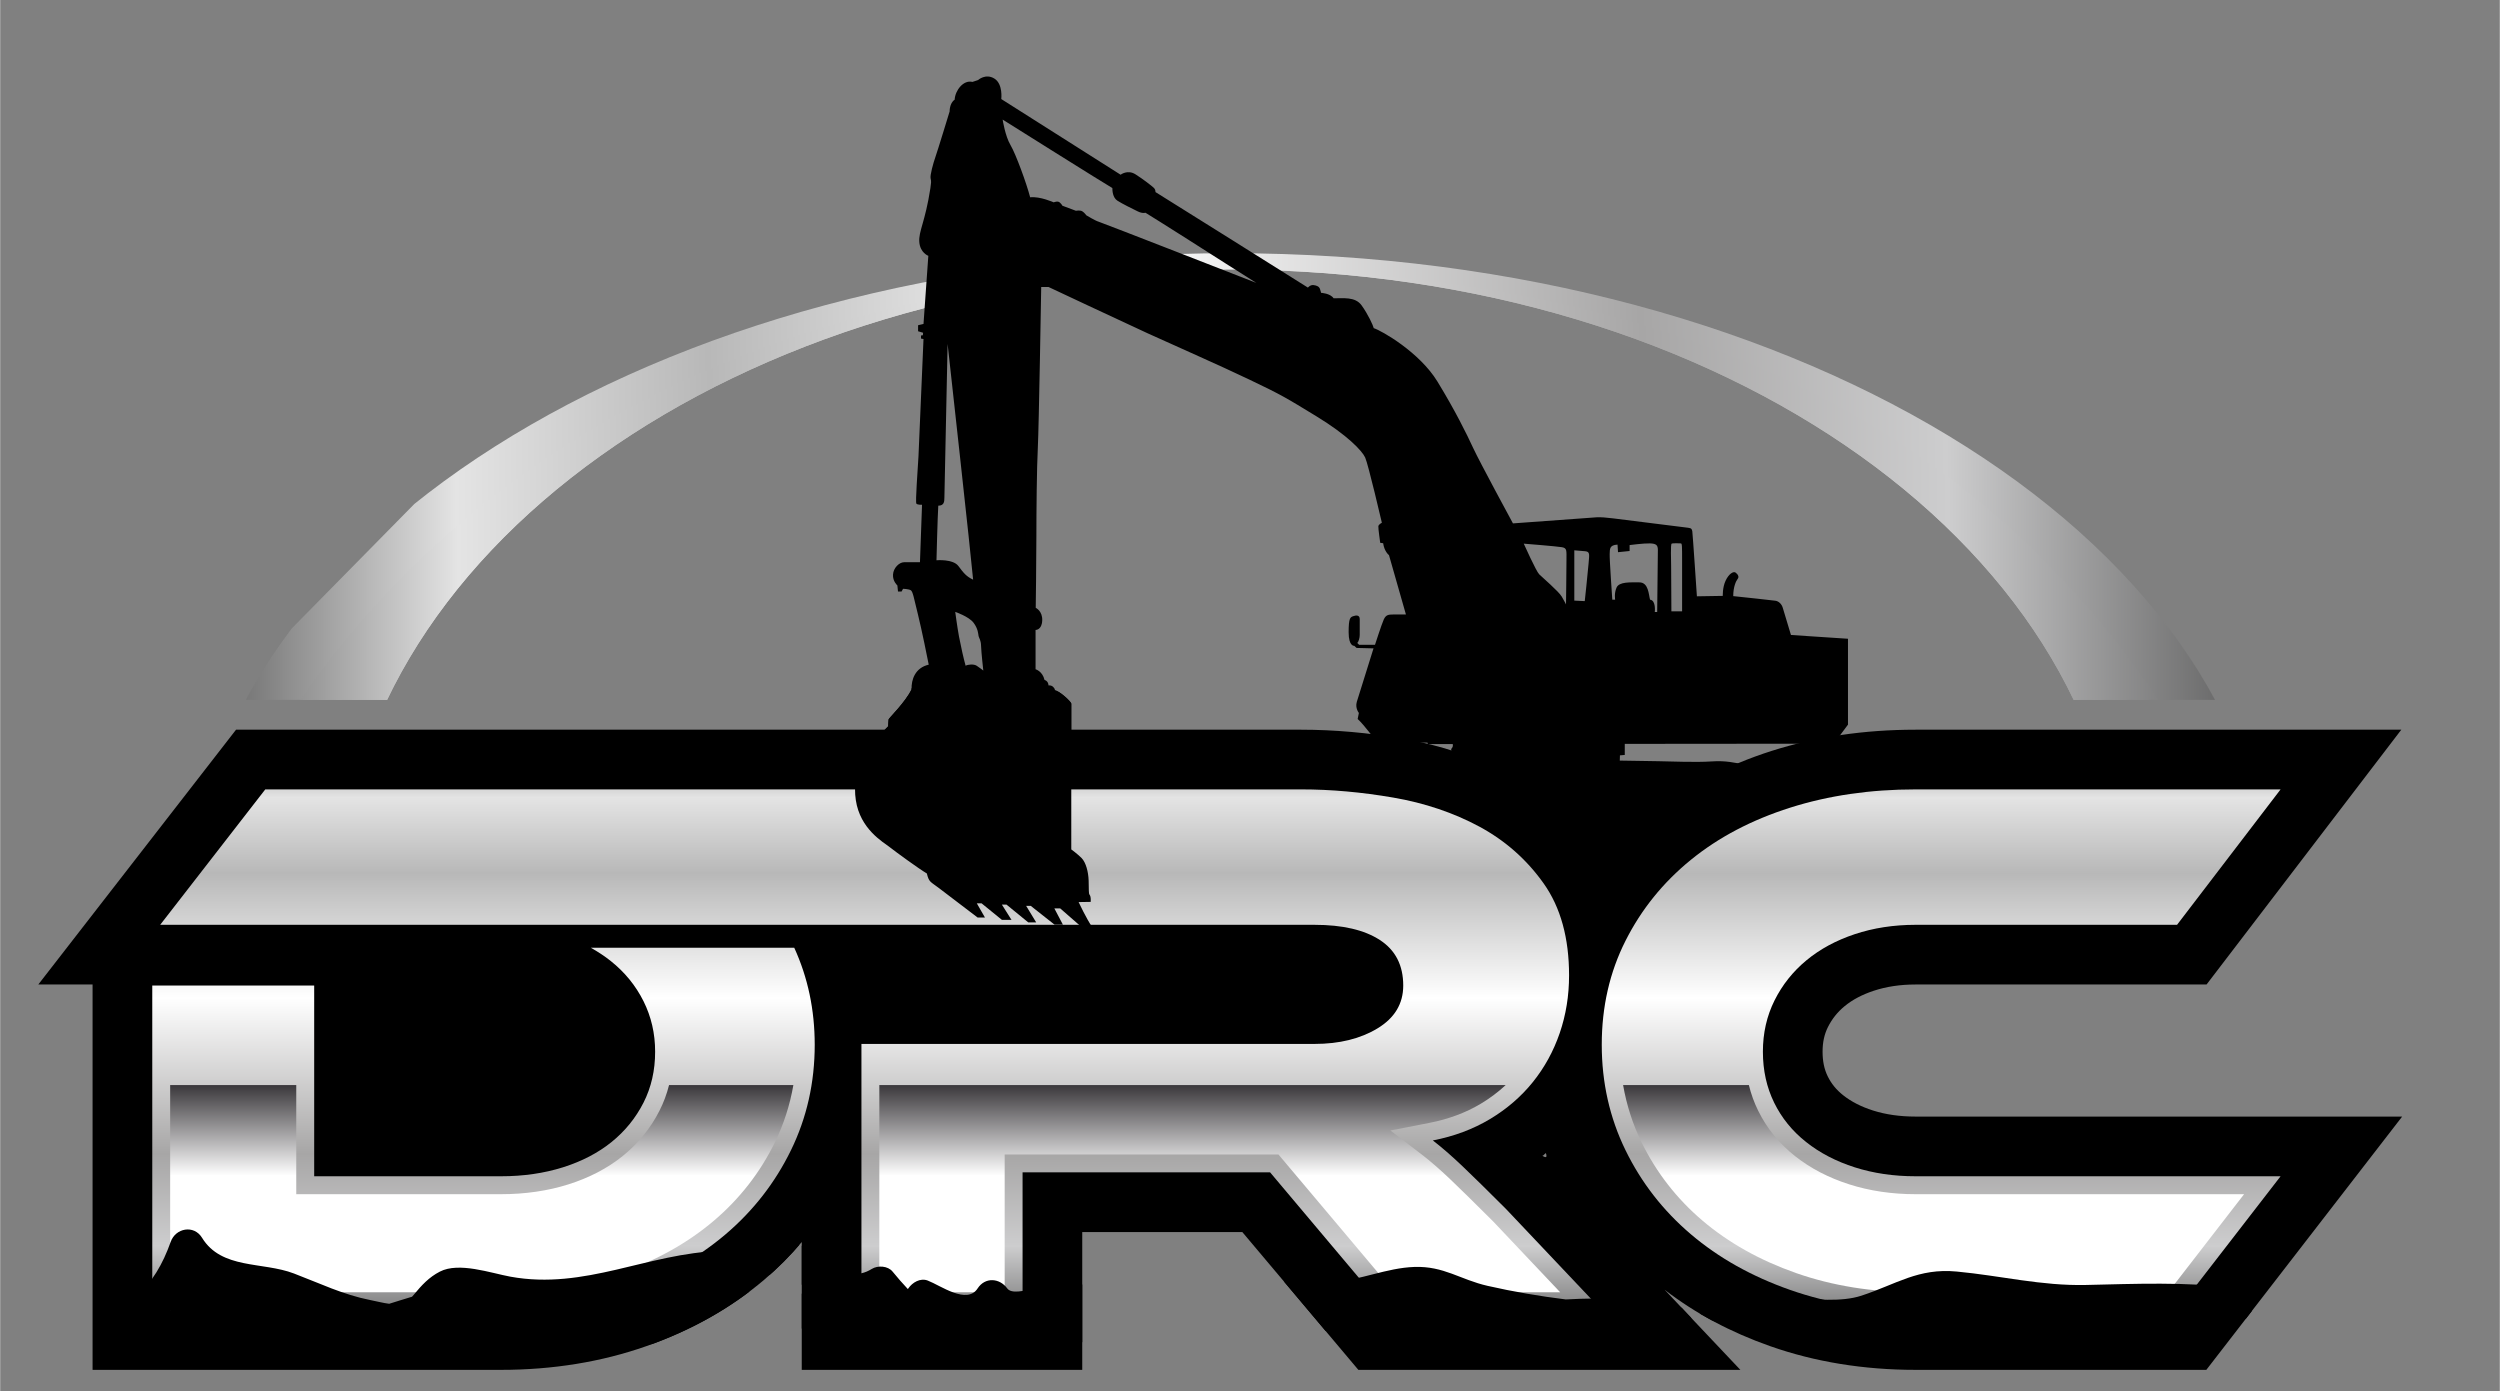
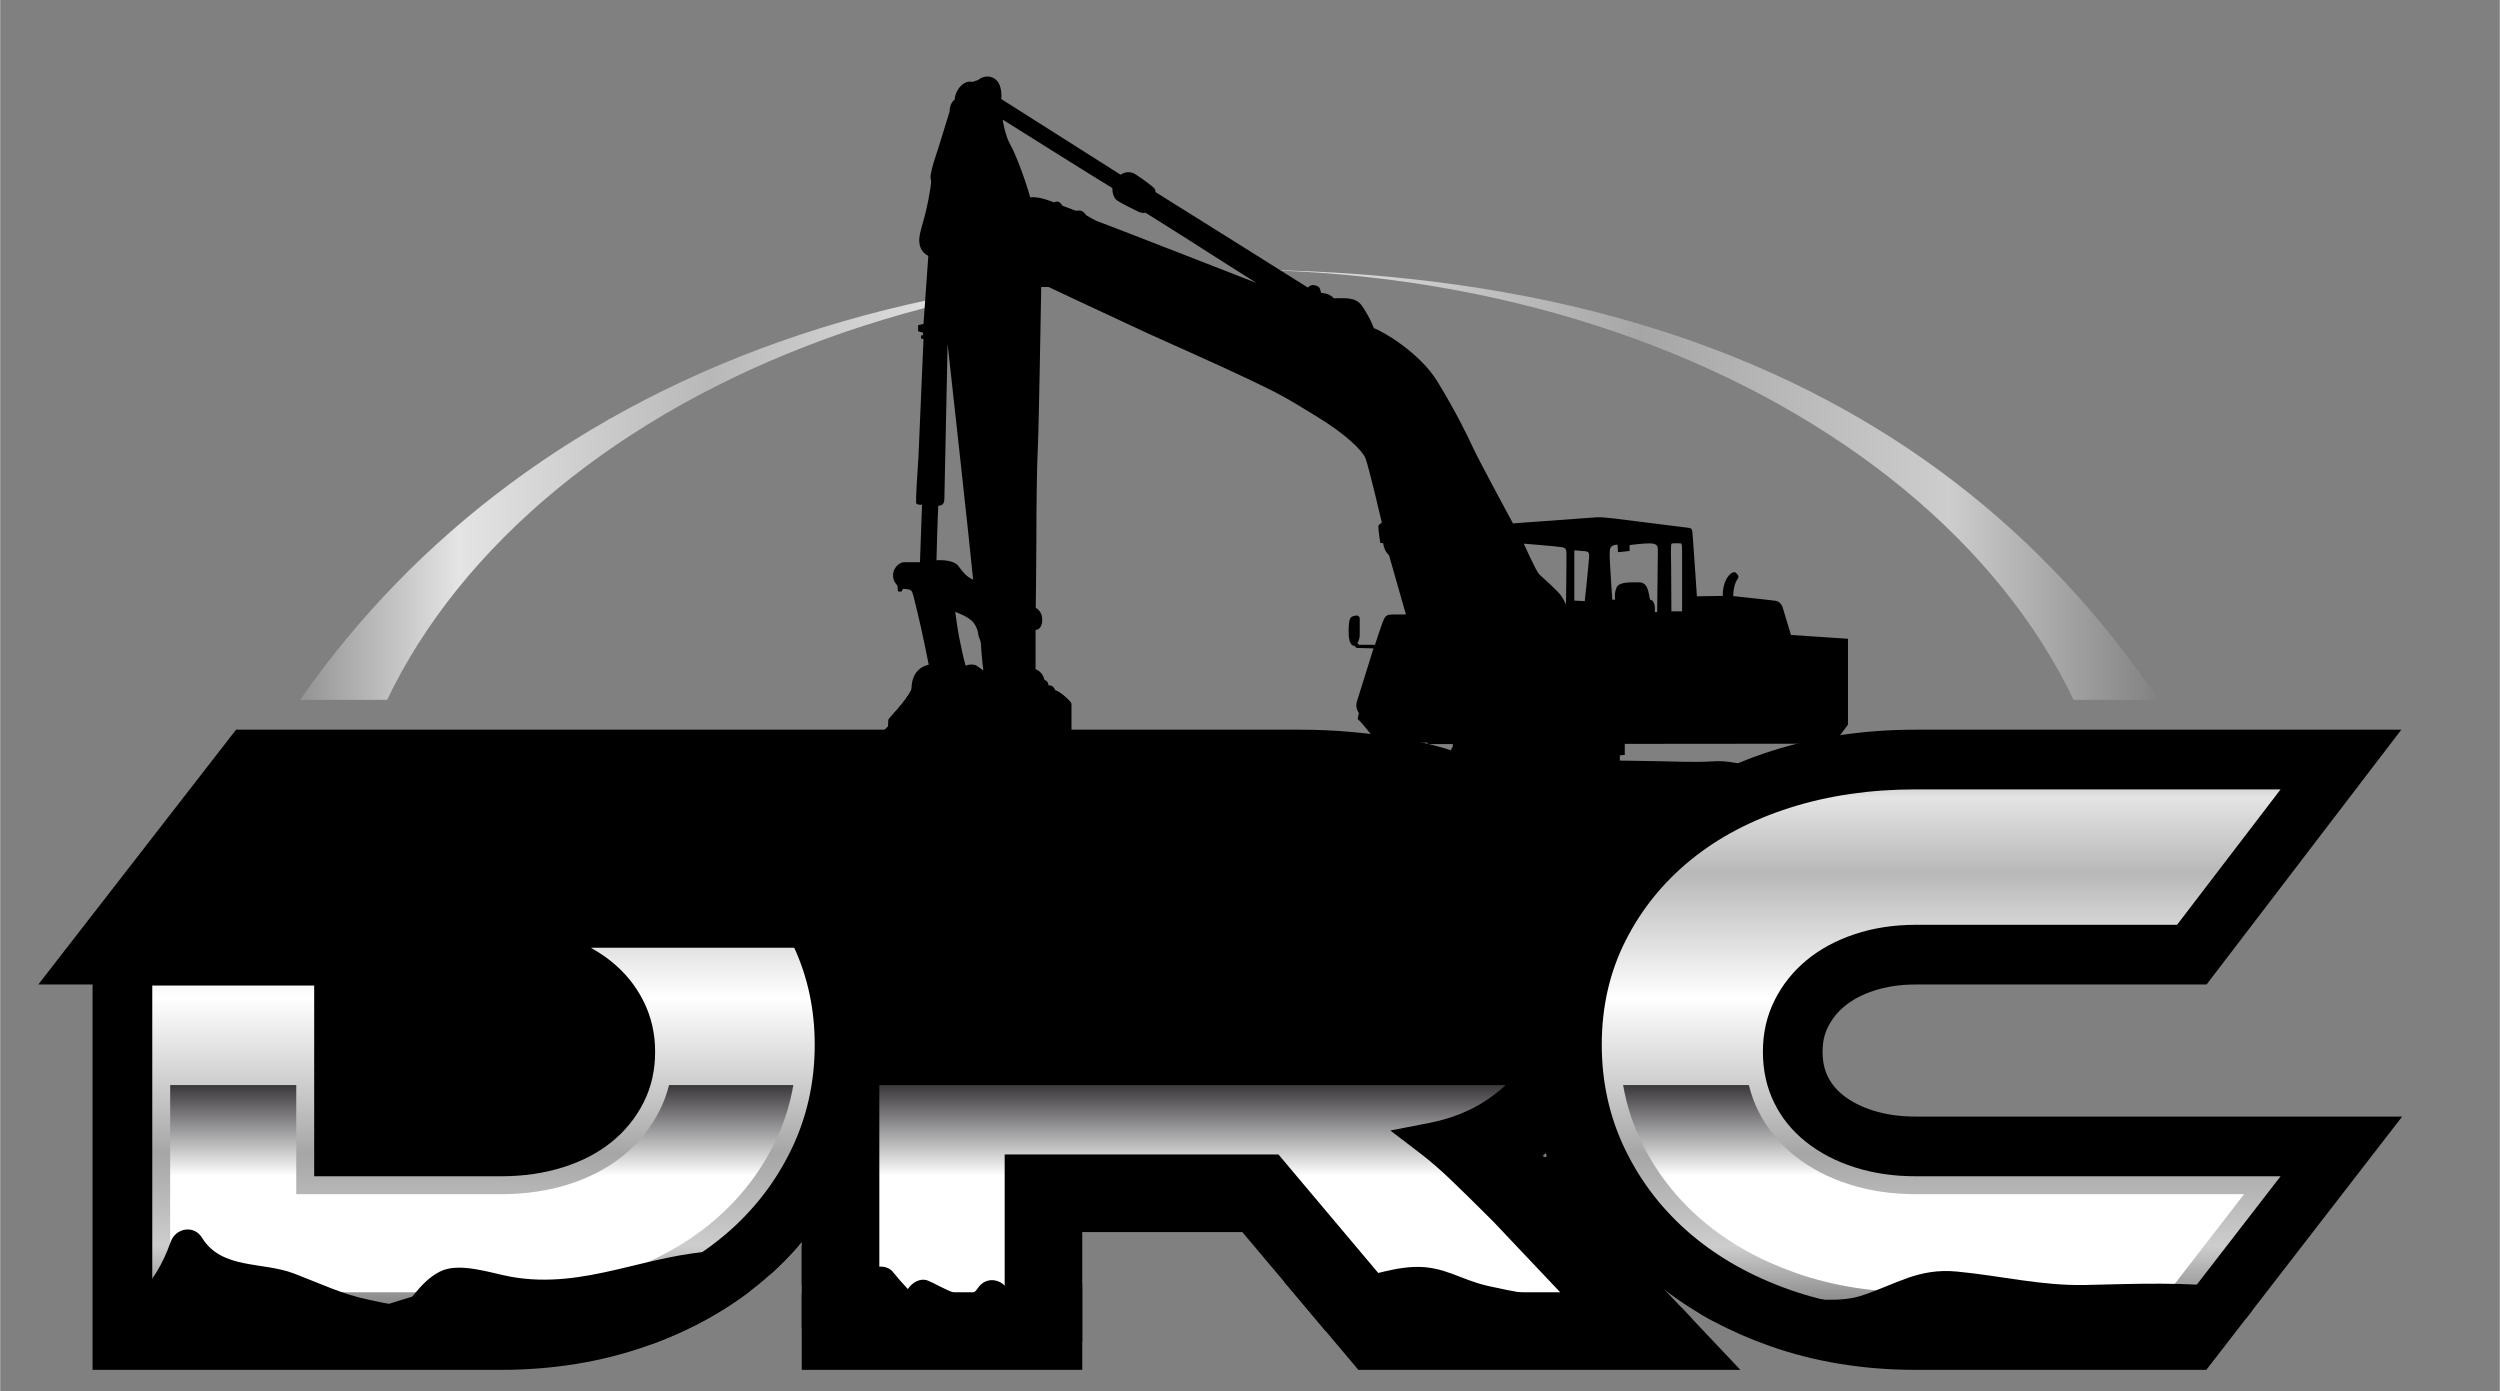
<svg xmlns="http://www.w3.org/2000/svg" viewBox="0 0.284 761.371 423.716" width="762" height="424">
  <rect x="0" y="0.284" width="761.371" height="423.716" fill="#808080" stroke="none" />
  <defs>
    <clipPath clipPathUnits="userSpaceOnUse" id="cp1">
      <path d="m196.46 82.4l71.32-68.46 28.38-7.19 128.67 46.86 155.09 42.61 169.84 117.24h-166.37c-16.48 0-32.1 2.3-46.44 6.85-14.92 4.74-28.1 11.71-39.18 20.72q-4.64 3.77-8.82 8.06c-6.99-8.6-15.51-15.64-25.39-20.97-10.47-5.66-22.13-9.62-34.66-11.78-11.13-1.91-22.1-2.88-32.6-2.88h-328.92zm377.04 228.3c2.89-0.96 6.21-1.45 9.88-1.45h7.81l-24.28 5.13q0.31-0.31 0.65-0.59c1.49-1.23 3.49-2.27 5.94-3.09z" />
    </clipPath>
    <clipPath clipPathUnits="userSpaceOnUse" id="cp2">
      <path d="m374.71 77.41c175.02 0 316.89 90.06 316.89 201.15 0 111.1-141.87 201.16-316.89 201.16-175.01 0-316.89-90.06-316.89-201.16 0-111.09 141.88-201.15 316.89-201.15zm0 392.32c149.86 0 271.35-86.7 271.35-193.66 0-106.96-121.49-193.67-271.35-193.67-149.86 0-271.35 86.71-271.35 193.67 0 106.96 121.49 193.66 271.35 193.66z" />
    </clipPath>
    <linearGradient id="g1" x2="1" gradientUnits="userSpaceOnUse" gradientTransform="matrix(633.787,0,0,-402.306,57.818,479.717)">
      <stop offset="0" stop-color="#535353" />
      <stop offset=".134" stop-color="#e4e4e4" />
      <stop offset=".253" stop-color="#b8b8b8" />
      <stop offset=".449" stop-color="#ffffff" />
      <stop offset=".694" stop-color="#a7a6a6" />
      <stop offset=".839" stop-color="#cdcdce" />
      <stop offset="1" stop-color="#535353" />
    </linearGradient>
    <clipPath clipPathUnits="userSpaceOnUse" id="cp3">
      <path d="m374.71 82.4c175.02 0 270.24 80.3 316.89 196.16 41.5 103.05-141.87 201.16-316.89 201.16-175.01 0-354.53-96.63-316.89-201.16 38.11-105.83 141.88-196.16 316.89-196.16zm0 387.33c149.86 0 271.35-86.7 271.35-193.66 0-106.96-121.49-193.67-271.35-193.67-149.86 0-271.35 86.71-271.35 193.67 0 106.96 121.49 193.66 271.35 193.66z" />
    </clipPath>
    <linearGradient id="g2" x2="1" gradientUnits="userSpaceOnUse" gradientTransform="matrix(644.614,0,0,-359.253,52.919,479.717)">
      <stop offset="0" stop-color="#535353" />
      <stop offset=".134" stop-color="#e4e4e4" />
      <stop offset=".253" stop-color="#b8b8b8" />
      <stop offset=".449" stop-color="#ffffff" />
      <stop offset=".694" stop-color="#a7a6a6" />
      <stop offset=".839" stop-color="#cdcdce" />
      <stop offset="1" stop-color="#535353" />
    </linearGradient>
    <clipPath clipPathUnits="userSpaceOnUse" id="cp4">
      <path d="m80.74 240.73l-32.01 41.25h351.6q12.81 0 19.92 4.63 7.11 4.62 7.11 13.87 0 8.3-7.83 13.04-7.82 4.74-19.2 4.74h-138v81.1h49.08v-41.98h75.4l35.34 41.98h65.68l-29.17-30.83q-8.3-8.3-13.27-13.04-4.99-4.74-9.02-7.83 9.72-1.89 17.43-6.52 7.7-4.62 13.04-11.26 5.34-6.63 8.19-14.94 2.84-8.29 2.84-17.55 0-17.06-7.71-27.97-7.71-10.9-19.56-17.32-11.86-6.39-26.32-8.88-14.46-2.49-27.98-2.49z" />
    </clipPath>
    <linearGradient id="g3" x2="1" gradientUnits="userSpaceOnUse" gradientTransform="matrix(0,192.918,534.01,0,48.728,217.742)">
      <stop offset="0" stop-color="#535353" />
      <stop offset=".134" stop-color="#e4e4e4" />
      <stop offset=".253" stop-color="#b8b8b8" />
      <stop offset=".449" stop-color="#ffffff" />
      <stop offset=".694" stop-color="#a7a6a6" />
      <stop offset=".839" stop-color="#cdcdce" />
      <stop offset="1" stop-color="#535353" />
    </linearGradient>
    <clipPath clipPathUnits="userSpaceOnUse" id="cp5">
      <path d="m583.39 240.73q-20.63 0-38.18 5.57-17.55 5.57-30.23 15.88-12.69 10.32-19.92 24.67-7.23 14.34-7.23 31.65 0 17.31 7.23 32.13 7.23 14.82 19.92 25.61 12.68 10.79 30.23 16.95 17.55 6.17 38.18 6.17h79.67l31.54-40.79h-111.21q-9.96 0-18.5-2.72-8.54-2.73-14.82-7.71-6.29-4.98-9.72-11.97-3.44-7-3.44-15.54 0-8.53 3.56-15.65 3.55-7.1 9.72-12.2 6.16-5.1 14.7-7.95 8.54-2.84 18.5-2.85h79.67l31.54-41.25z" />
    </clipPath>
    <linearGradient id="g4" x2="1" gradientUnits="userSpaceOnUse" gradientTransform="matrix(0,192.918,251.462,0,487.827,217.742)">
      <stop offset="0" stop-color="#535353" />
      <stop offset=".134" stop-color="#e4e4e4" />
      <stop offset=".253" stop-color="#b8b8b8" />
      <stop offset=".449" stop-color="#ffffff" />
      <stop offset=".694" stop-color="#a7a6a6" />
      <stop offset=".839" stop-color="#cdcdce" />
      <stop offset="1" stop-color="#535353" />
    </linearGradient>
    <clipPath clipPathUnits="userSpaceOnUse" id="cp6">
      <path d="m179.9 288.96c2.16 1.22 4.2 2.55 6.08 4.05q6.4 5.1 9.96 12.21 3.56 7.12 3.55 15.41 0.01 8.54-3.55 15.54-3.56 6.99-9.72 11.97-6.17 4.98-14.83 7.71-8.65 2.72-18.84 2.72h-56.91v-58.09h-49.32v98.88h106.23q20.63 0 38.17-6.17 17.55-6.16 30.24-16.95 12.68-10.79 19.91-25.61 7.23-14.82 7.23-32.13-0.01-15.96-6.24-29.54z" />
    </clipPath>
    <linearGradient id="g5" x2="1" gradientUnits="userSpaceOnUse" gradientTransform="matrix(0,192.909,352.605,0,46.319,217.751)">
      <stop offset="0" stop-color="#535353" />
      <stop offset=".134" stop-color="#e4e4e4" />
      <stop offset=".253" stop-color="#b8b8b8" />
      <stop offset=".449" stop-color="#ffffff" />
      <stop offset=".694" stop-color="#a7a6a6" />
      <stop offset=".839" stop-color="#cdcdce" />
      <stop offset="1" stop-color="#535353" />
    </linearGradient>
    <clipPath clipPathUnits="userSpaceOnUse" id="cp7">
      <path d="m267.78 330.79v63.11h38.18v-41.97h83.39l35.34 41.97h50.47l-20.35-21.51c-5.61-5.6-9.92-9.84-13.18-12.95-3.17-3.01-6.05-5.51-8.57-7.45l-9.62-7.36 11.89-2.32c5.82-1.13 11.09-3.1 15.67-5.84q4.17-2.51 7.57-5.68z" />
    </clipPath>
    <linearGradient id="g6" x2="1" gradientUnits="userSpaceOnUse" gradientTransform="matrix(0,33.195,109.069,0,267.78,325.195)">
      <stop offset="0" stop-color="#1a171b" />
      <stop offset=".034" stop-color="#1a171b" />
      <stop offset="1" stop-color="#ffffff" />
    </linearGradient>
    <clipPath clipPathUnits="userSpaceOnUse" id="cp8">
      <path d="m494.33 330.79q1.6 9.19 5.63 17.45c4.47 9.15 10.71 17.18 18.55 23.84 7.9 6.73 17.49 12.1 28.51 15.97 11.05 3.88 23.29 5.85 36.37 5.85h76.99l23.1-29.87h-100.09c-7.18 0-13.96-1.01-20.16-2.99-6.29-2-11.86-4.91-16.55-8.63-4.81-3.81-8.59-8.47-11.22-13.83q-1.83-3.71-2.82-7.79z" />
    </clipPath>
    <linearGradient id="g7" x2="1" gradientUnits="userSpaceOnUse" gradientTransform="matrix(0,33.195,99.484,0,494.328,325.195)">
      <stop offset="0" stop-color="#1a171b" />
      <stop offset=".034" stop-color="#1a171b" />
      <stop offset="1" stop-color="#ffffff" />
    </linearGradient>
    <clipPath clipPathUnits="userSpaceOnUse" id="cp9">
      <path d="m203.73 330.79q-1.03 4.12-2.93 7.85c-2.71 5.32-6.46 9.95-11.16 13.74-4.63 3.74-10.22 6.66-16.6 8.67-6.27 1.98-13.17 2.98-20.49 2.98h-62.37v-33.24h-38.41v63.11h100.78c13.07 0 25.3-1.97 36.36-5.85 11.02-3.87 20.61-9.24 28.51-15.97 7.84-6.66 14.08-14.69 18.55-23.84 2.69-5.5 4.57-11.34 5.63-17.45z" />
    </clipPath>
    <linearGradient id="g8" x2="1" gradientUnits="userSpaceOnUse" gradientTransform="matrix(0,33.194,99.839,0,51.772,325.213)">
      <stop offset="0" stop-color="#1a171b" />
      <stop offset=".034" stop-color="#1a171b" />
      <stop offset="1" stop-color="#ffffff" />
    </linearGradient>
    <clipPath clipPathUnits="userSpaceOnUse" id="cp10">
      <path d="m731.37 222.55l-59.32 77.61h-88.66c-4.65 0-8.94 0.65-12.75 1.92-3.53 1.17-6.51 2.75-8.87 4.7-2.15 1.78-3.8 3.86-5.04 6.33-1.11 2.21-1.64 4.67-1.64 7.52 0 2.91 0.51 5.36 1.57 7.51 1.1 2.24 2.63 4.11 4.7 5.75 2.45 1.95 5.5 3.5 9.06 4.64 3.87 1.24 8.24 1.86 12.97 1.86h148.24l-59.65 77.15h-88.59c-15.76 0-30.63-2.42-44.21-7.2-12.09-4.25-22.91-10.02-32.21-17.21l23.08 24.41h-116.36l-35.34-41.97h-48.76v41.97h-85.44v-38.93q-5.19 6.16-11.42 11.47c-10.11 8.61-22.22 15.43-35.98 20.26-13.58 4.78-28.45 7.2-44.2 7.2h-124.41v-117.38h-16.53l60.23-77.61h324.46c9.99 0 20.44 0.92 31.06 2.75 11.56 1.99 22.28 5.63 31.88 10.81 10.34 5.59 19.02 13.26 25.77 22.81 1.13 1.6 2.14 3.28 3.1 5.01 4.45-5.81 9.58-11.12 15.4-15.85 10.19-8.28 22.36-14.72 36.19-19.11 13.45-4.26 28.14-6.42 43.69-6.42zm-261.49 129.75q-0.01 0-0.01 0c-0.01-0.01-0.04-0.02-0.15 0.04 0.82 0.47 1.65 0.86 1.07-0.85-0.77 0.71-0.88 0.81-0.91 0.81zm1.8 3.54l0.01 0.01q0 0-0.01-0.01z" />
    </clipPath>
    <clipPath clipPathUnits="userSpaceOnUse" id="cp11">
      <path d="m340.47 282.77h-105.66v-72.95h105.66z" />
    </clipPath>
  </defs>
  <style>		.s0 { fill: url(#g1) } 		.s1 { fill: url(#g2) } 		.s2 { fill: #000000 } 		.s3 { fill: url(#g3) } 		.s4 { fill: url(#g4) } 		.s5 { fill: url(#g5) } 		.s6 { fill: url(#g6) } 		.s7 { fill: url(#g7) } 		.s8 { fill: url(#g8) } 		.s9 { fill: #ffffff } 	</style>
  <g id="Layer 1">
    <g id="&lt;Group&gt;">
      <g id="&lt;Clip Group&gt;" clip-path="url(#cp1)">
        <g id="&lt;Clip Group&gt;" clip-path="url(#cp2)">
-           <path id="&lt;Path&gt;" class="s0" d="m57.82 77.41h633.78v402.31h-633.78z" />
-         </g>
+           </g>
        <g id="&lt;Clip Group&gt;" clip-path="url(#cp3)">
          <path id="&lt;Path&gt;" class="s1" d="m20.18 82.4h712.92v397.32h-712.92z" />
        </g>
      </g>
      <path id="&lt;Compound Path&gt;" class="s2" d="m545.46 193.7c0 0-2.17-7.13-2.49-8.27-0.32-1.16-1.27-2.05-2.29-2.17-1.01-0.13-10.19-1.15-12.8-1.4 0-2.81 0.83-4.59 1.34-5.23 0.51-0.63 0.13-1.33-0.57-1.9-0.7-0.58-2.16 0.38-3.12 2.48-0.96 2.1-0.83 4.58-0.83 4.58l-7.89 0.13c0 0-1.28-19.1-1.4-19.8-0.13-0.7-0.26-0.95-1.28-1.08-1.02-0.13-21.01-2.61-22.92-2.87-1.91-0.25-3.82-0.38-4.9-0.32-1.08 0.07-25.53 1.86-25.53 1.86 0 0-10.12-18.66-12.1-22.93-1.97-4.27-5.41-11.27-10.88-20.24-5.48-8.98-17.01-15.53-19.42-16.3-0.19-0.83-1.72-4.2-3.7-6.94-1.97-2.74-5.66-2.1-8.53-2.16-1.02-1.53-3.82-1.66-3.82-1.66 0 0-0.06-0.38-0.32-1.15-0.25-0.76-0.95-1.08-1.97-1.21-1.01-0.12-1.71 0.77-1.71 0.77 0 0-45.41-28.52-46.42-29.09-0.06-0.52-0.06-0.9-0.64-1.41-0.57-0.51-3.05-2.48-5.47-4.01-2.42-1.53-4.52 0.13-4.52 0.13l-36.35-23.05c0 0 0.57-4.58-2.1-6.24-2.68-1.65-4.97 0.45-4.97 0.45l-1.72 0.57c-2.74-0.7-5.28 2.61-5.41 5.41-1.6 1.08-1.53 3.57-1.53 3.57 0 0-3.69 12.1-4.33 13.88-0.63 1.78-1.72 5.66-1.46 6.56 0.25 0.89 0.12 1.46-0.07 2.93-1.59 10.37-3.63 13.11-3.38 16.42 0.26 3.31 2.75 4.2 2.75 4.2l-1.47 20.75-1.65 0.39v1.84l1.52 0.45-0.06 0.76-0.57 0.07v0.95l0.76 0.13c0 0-1.34 31.89-1.53 35.71-0.19 3.83-1.02 14.08-0.63 14.45 0.38 0.39 1.71 0.33 1.71 0.33l-0.63 17.5h-4.84c-1.46 0-3.25 1.72-3.37 3.76-0.13 2.04 1.33 3.31 1.33 3.31l0.19 1.85h1.09l0.45-0.83c0 0 1.71 0.06 2.35 0.44 0.64 0.39 0.95 2.36 2.16 7.26 1.21 4.91 2.93 13.44 3.31 15.41-4.14 0.95-5.34 4.58-5.22 7.51-1.84 3.89-6.94 8.79-7 9.17-0.06 0.38-0.13 2.1-0.13 2.1 0 0-3.31 3.37-4.84 4.9-1.52 1.53-6.36 8.73-5.02 17.58 1.33 8.84 8.27 12.73 10.31 14.32 2.03 1.59 8.85 6.56 11.33 8.03 0.64 2.67 1.08 2.47 3.69 4.45 2.61 1.97 11.78 8.97 11.78 8.97h2.23l-2.48-4.32h1.46l6.17 5.02h2.93l-2.93-4.64h1.41l6.62 5.41h2.42l-3.06-5.03h1.4l7.26 5.73h2.54l-2.61-4.96h1.78l6.63 5.79h3.18c-1.78-2.55-4.2-7.71-4.2-7.71 0 0 2.42-0.06 3.69-0.06 0.07-1.4-0.12-1.91-0.38-2.23-0.25-0.32-0.19-1.52-0.25-4.2-0.07-2.67-0.83-5.6-2.17-6.94-1.34-1.33-3.12-2.61-3.12-2.61v-44.44c-0.19-0.7-3.69-3.94-5.03-4.01-0.13-1.02-0.89-1.59-1.91-1.52 0-0.52-0.25-1.34-1.21-1.66-0.63-2.67-2.73-3.25-2.73-3.25v-11.97c0 0 1.91 0.07 2.03-2.87 0.13-2.92-1.98-3.87-1.98-3.87 0 0 0.2-14.46 0.2-21.72 0-7.25 0.12-21.13 0.44-27.05 0.32-5.92 1.03-48.96 1.03-48.96h2.22c0 0 22.73 10.69 30.24 14.13 7.52 3.44 21.2 9.42 31.07 14.14 9.87 4.71 11.02 5.47 20.31 11.13 9.3 5.67 13.88 10.45 14.84 12.55 0.95 2.1 5.08 19.86 5.08 19.86 0 0-1.01 0.51-1.07 1.08-0.07 0.58 0.57 5.04 0.57 5.04l0.89 0.12c0.38 2.61 1.78 3.63 1.78 3.63l5.16 18.08h-3.82c-1.58 0-2.29 0.13-2.93 1.53-0.64 1.4-2.67 7.7-2.67 7.7h-4.84l-0.57-0.57c0.44-0.32 0.76-1.59 0.76-2.42v-4.84c0-1.27-1.08-1.21-1.97-0.89-0.9 0.32-1.41 0.51-1.41 4.9 0 4.4 1.72 4.14 1.72 4.14l0.7 0.64 5.16 0.13c0 0-4.52 14.38-5.09 16.29-0.57 1.92 0.63 3.38 0.63 3.38l-0.37 1.84c2.23 2.04 5.92 7.2 5.92 7.2h15.33l0.13 0.45h7.59c0 0 0.18 0.75-0.26 1.2-0.45 0.45-0.13 1.09 0.26 1.47 0.37 0.38 1.84 0.13 1.84 0.13l-0.06 1.14c0 0-11.08 0.19-16.11 0.19-5.03 0-11.14 0.51-13.5 0.64-2.36 0.13-8.4 1.91-12.92 2.74-4.53 0.83-8.98 1.08-11.21 1.08-2.22 0-6.11 0.44-9.23 2.61-3.12 2.16-5.35 6.56-5.67 12.73-0.32 6.18 2.62 10.76 3.69 12.29 1.09 1.53 4.78 3.37 5.86 3.69 1.09 0.32 10.32 0.89 14.08 1.02 3.75 0.13 9.29-0.44 14.95-1.21 5.67-0.76 11.59-0.51 16.81-0.95 5.22-0.45 15.98-1.08 15.98-1.08l0.45 1.01 0.89 0.19 0.25 0.77 1.28 0.06 0.25 1.08 1.28 0.07 0.18 1.21 1.41 0.12 0.13 1.15 1.97 0.19c0 0 0.13 0.51 0.13 0.83 0 0.32 12.99 0.83 18.07 1.02 5.1 0.19 10.9-0.38 14.9-0.83 4.02-0.44 31.52-2.8 37.06-3.38 5.54-0.57 14.2-1.33 21.2-2.03 7-0.7 12.8-8.47 10.95-18.46-1.85-10-5.73-11.85-10.19-12.23-4.45-0.38-13.05-1.84-15.98-2.29-2.93-0.44-5.34-1.21-9.99-0.89-4.65 0.32-12.23 0-16.11-0.07-3.88-0.06-11.77-0.19-11.77-0.19l0.05-1.59 1.47-0.13v-3.37l63.67-0.06 4.32-5.8v-26.16zm-260.27-22.76c0 0 0.33-13.35 0.55-16.63 1.75 0 1.86-1.21 1.86-2.41 0-1.2 0.98-46.84 0.98-46.84 0 0 7.34 66.43 7.77 71.79-2.08-0.99-2.85-1.97-4.49-4.16-1.64-2.19-6.67-1.75-6.67-1.75zm12.23 32.12c-0.88-0.57-2.64-0.4-3.36 0-0.6-2.16-1.45-5.92-2.01-8.88-0.55-2.96-1.15-7.52-1.15-7.52 0 0 4.12 1.4 5.56 3.28 1.43 1.88 1.43 3.48 1.55 4.08 0.12 0.6 0.72 1.2 0.76 3 0.04 1.8 0.68 7.51 0.68 7.51 0 0-1.16-0.92-2.03-1.47zm37.15-135.25c-0.94-0.25-3.76-1.96-3.76-1.96 0 0-0.51-0.77-1.2-1.2-0.68-0.42-1.96-0.17-1.96-0.17l-4.1-1.53c0 0-0.26-0.52-0.86-1.03-0.6-0.51-1.79 0-1.79 0 0 0-4.19-1.88-7.18-1.54-1.11-4.27-4.36-13.16-5.98-15.9-1.63-2.73-2.4-7.77-2.4-7.77 0 0 31.97 20.08 33.42 20.85 0 0.77 0.08 2.91 1.54 3.85 1.45 0.94 4.61 2.48 6.15 3.24 1.54 0.77 2.39 0.43 2.39 0.43 0 0 8.12 5.04 12.23 7.69 4.1 2.66 21.53 13.68 21.53 13.68 0 0-47.09-18.38-48.03-18.64zm142.51 103.13c0 2.96-0.14 13.45-0.14 13.45 0 0-0.36-0.8-1.3-2.39-0.94-1.59-5.93-5.85-6.87-6.79-0.94-0.94-4.7-9.33-4.7-9.33 0 0 10.05 0.8 11.64 1.08 1.59 0.29 1.37 1.02 1.37 3.98zm6.73 1.01c-0.22 2.75-1.16 11.43-1.16 11.43l-3.18-0.15v-15.32c0 0 1.81 0.14 3.33 0.28 1.51 0.15 1.23 1.01 1.01 3.76zm20.9 14.75h-0.73c0 0 0.43-3.54-1.44-3.76-0.43-1.52-0.44-5.27-3.26-5.27-2.81 0-6.14-0.22-6.94 1.58-0.8 1.81-0.43 3.69-0.43 3.69h-0.87c0 0-0.87-12.36-0.8-13.88 0.08-1.52-0.14-2.75 2.39-2.89 0.15 1.88 0.15 2.31 0.15 2.31l3.53-0.36v-1.81c0 0 4.35-0.57 6.23-0.51 1.87 0.08 2.38 0.51 2.38 2.03 0 1.52-0.21 18.87-0.21 18.87zm7.59-0.21h-3.26c0 0-0.08-11.93-0.08-13.74 0-1.81-0.21-6.65 0.15-6.87 0.37-0.21 2.82-0.08 2.82-0.08 0.37 0 0.37 0.88 0.37 5.35z" />
      <path id="&lt;Compound Path&gt;" class="s2" d="m583.39 340.39c-4.74 0-9.09-0.62-12.97-1.86-3.57-1.14-6.61-2.69-9.06-4.64-2.07-1.64-3.6-3.51-4.7-5.75-1.06-2.15-1.57-4.6-1.57-7.51 0-2.85 0.53-5.31 1.64-7.52 1.24-2.47 2.89-4.54 5.04-6.32 2.36-1.96 5.34-3.54 8.87-4.71 3.81-1.27 8.1-1.92 12.75-1.92h88.66l59.32-77.61h-147.98c-15.55 0-30.24 2.16-43.69 6.42-13.83 4.39-26 10.83-36.19 19.11-5.82 4.73-10.95 10.04-15.4 15.85-0.96-1.72-1.97-3.41-3.1-5.01-6.76-9.55-15.43-17.22-25.77-22.81-9.6-5.18-20.32-8.82-31.88-10.81-10.62-1.83-21.07-2.75-31.06-2.75h-324.46l-60.23 77.61h16.53v117.38h124.41c15.75 0 30.62-2.42 44.2-7.2 13.76-4.83 25.86-11.65 35.98-20.26q6.23-5.31 11.42-11.47v38.93h85.44v-41.97h48.76l35.34 41.97h116.36l-23.08-24.41c9.31 7.19 20.12 12.97 32.21 17.21 13.58 4.78 28.45 7.2 44.21 7.2h88.59l59.65-77.15zm-111.69 15.46c0 0-2.02-2.02-2.89-2.88 1.99-1.48 0.19 0.18 1.99-1.48 1.21 3.53-3.64-1.89-1.99 1.48" />
      <g id="&lt;Clip Group&gt;" clip-path="url(#cp4)">
-         <path id="&lt;Path&gt;" class="s3" d="m487.83 240.73v158.63h-439.1v-158.63z" />
-       </g>
+         </g>
      <g id="&lt;Clip Group&gt;" clip-path="url(#cp5)">
        <path id="&lt;Path&gt;" class="s4" d="m694.6 240.73v158.63h-206.77v-158.63z" />
      </g>
      <g id="&lt;Clip Group&gt;" clip-path="url(#cp6)">
        <path id="&lt;Path&gt;" class="s5" d="m248.1 288.96v110.4h-201.78v-110.4z" />
      </g>
      <g id="&lt;Clip Group&gt;" clip-path="url(#cp7)">
        <path id="&lt;Path&gt;" class="s6" d="m475.16 330.79v63.11h-207.38v-63.11z" />
      </g>
      <g id="&lt;Clip Group&gt;" clip-path="url(#cp8)">
        <path id="&lt;Path&gt;" class="s7" d="m683.48 330.79v63.11h-189.15v-63.11z" />
      </g>
      <g id="&lt;Clip Group&gt;" clip-path="url(#cp9)">
        <path id="&lt;Path&gt;" class="s8" d="m241.6 330.79v63.11h-189.83v-63.11z" />
      </g>
      <g id="&lt;Clip Group&gt;" clip-path="url(#cp10)">
        <path id="&lt;Compound Path&gt;" class="s2" d="m511.54 398.45c-11.63-2.7-23.15-3-34.66-2.36-8.01-1-15.97-2.35-23.82-4.14-8.32-1.89-13.32-6.08-22.33-5.76-8.41 0.29-16.36 4-24.81 4.63-10.59 0.78-21.4-0.96-31.91-2.06-8.3-0.86-21.33-3.36-29.3-0.06-2.57 1.07-4.15 1.98-6.33 3.7-4.12 3.26-7.74-1.15-12.01-2.07-4.39-0.94-17.13 5.8-19.63 2.4-2.33-3.19-6.74-3.51-9.02 0-3.26 5.04-11.27-0.89-15.21-2.4-2.26-0.86-4.68 0.59-5.9 2.4q-0.07 0.1-0.14 0.2-2.41-2.57-4.65-5.32c-1.43-1.77-4.5-1.95-6.33-0.82-8.36 5.2-14.54-4.39-21.96-7.35-8.73-3.49-15.37 1.61-24.13 1.87-22.19 0.66-41.26 11.99-64 7.84-5.94-1.09-15.67-4.55-21.48-1.54-3.34 1.72-5.55 4.15-7.94 7.04q-0.27 0.33-0.54 0.61c-2.36 0.69-4.69 1.45-6.96 2.15-1.81-0.22-3.74-0.75-5.77-1.14-8.24-1.62-15.46-5.13-23.24-8.09-9.55-3.65-22.04-1.18-28-10.89-2.47-4.02-8.05-2.96-9.54 1.25-2.42 6.84-5.56 12.18-10.84 17.2-4.9 4.63 2.5 12.01 7.38 7.38 1.25-1.19 2.38-2.42 3.45-3.67-0.19 1.52 0.23 3.17 1.35 4.48 9.75 11.52 26.54 11.05 40.23 9.38 7.81-0.95 15.49-2.66 23.12-4.52 0.51-0.13 1.18-0.33 1.91-0.57 2.59 0.19 5.06 0.08 7.23-0.51 2.19-0.6 4-1.94 5.6-3.53 5.01-1.18 9.55-1.41 10.72 1.51 0.96 2.42 3.56 4.75 6.42 3.64 9.82-3.81 19.96-0.79 29.97 0.76 8.6 1.33 16.29 0.6 24.72-1.39 9.79-2.31 18.09-5.63 28.39-4.87 5.64 0.42 11.3 0.97 16.97 1.57 0.45 2.2 2.16 4.13 4.96 4.12 6.03-0.02 11.77-0.27 17.63-1.81q0.97-0.27 1.67-0.74c7.39-0.08 14.83 0.65 22.18 1.32 13.72 1.24 26.85 1.22 40.6 0.6 28.44-1.27 56.95-0.17 84.91-5.83q0.02 0.51 0.15 1 0.41 1.62 0.81 3.25c0.54 2.18 2.77 3.93 5.04 3.83 15.37-0.63 30.68-3.36 45.98-4.53 12.64 1.65 25.65 2.01 37.67 2.1 5.84 0.04 7.19-8.91 1.39-10.26zm-415.69 3.67q0.63 0.28 1.26 0.56-0.81 0.15-1.63 0.3 0.22-0.41 0.37-0.86zm110.51-5.17c-8.67 2.62-16.3 3.34-24.48 2.75q0.7-0.09 1.41-0.2c12.24-2.13 23.6-6.74 36.11-7.74 5.58-0.45 9.19-0.81 14.44-2.98 5.07-2.1 10.65 3.13 14.57 5.96-14.13-1.53-28.22-1.97-42.05 2.21z" />
        <path id="&lt;Path&gt;" class="s2" d="m680.7 392.58c-15.09-1.9-30.22-1.24-45.39-0.9-13.58 0.31-25.97-2.83-39.35-4.09-11.74-1.11-18.35 3.84-29.03 7.35-6.26 2.06-14.27 0.98-20.77 0.88-7.98-0.13-15.77-1.03-23.25-3.87-6.31-2.39-9.02 7.71-2.78 10.07 11.42 4.34 23.74 4.34 35.8 4.28 5.73-0.02 10.9-0.34 16.37-2.14 2.77-0.91 5.27-2.24 7.78-3.47 0.56 2.02 2.15 3.77 4.79 3.96 17.74 1.25 35.52 1.29 53.25 2.61 15.33 1.13 31.07 2.01 45.22-4.96 5.21-2.55 1.94-9.15-2.64-9.72z" />
      </g>
      <g id="&lt;Clip Group&gt;" clip-path="url(#cp11)">
        <path id="&lt;Compound Path&gt;" class="s2" d="m545.46 193.7c0 0-2.17-7.13-2.49-8.27-0.32-1.16-1.27-2.05-2.29-2.17-1.01-0.13-10.19-1.15-12.8-1.4 0-2.81 0.83-4.59 1.34-5.23 0.51-0.63 0.13-1.33-0.57-1.9-0.7-0.58-2.16 0.38-3.12 2.48-0.96 2.1-0.83 4.58-0.83 4.58l-7.89 0.13c0 0-1.28-19.1-1.4-19.8-0.13-0.7-0.26-0.95-1.28-1.08-1.02-0.13-21.01-2.61-22.92-2.87-1.91-0.25-3.82-0.38-4.9-0.32-1.08 0.07-25.53 1.86-25.53 1.86 0 0-10.12-18.66-12.1-22.93-1.97-4.27-5.41-11.27-10.88-20.24-5.48-8.98-17.01-15.53-19.42-16.3-0.19-0.83-1.72-4.2-3.7-6.94-1.97-2.74-5.66-2.1-8.53-2.16-1.02-1.53-3.82-1.66-3.82-1.66 0 0-0.06-0.38-0.32-1.15-0.25-0.76-0.95-1.08-1.97-1.21-1.01-0.12-1.71 0.77-1.71 0.77 0 0-45.41-28.52-46.42-29.09-0.06-0.52-0.06-0.9-0.64-1.41-0.57-0.51-3.05-2.48-5.47-4.01-2.42-1.53-4.52 0.13-4.52 0.13l-36.35-23.05c0 0 0.57-4.58-2.1-6.24-2.68-1.65-4.97 0.45-4.97 0.45l-1.72 0.57c-2.74-0.7-5.28 2.61-5.41 5.41-1.6 1.08-1.53 3.57-1.53 3.57 0 0-3.69 12.1-4.33 13.88-0.63 1.78-1.72 5.66-1.46 6.56 0.25 0.89 0.12 1.46-0.07 2.93-1.59 10.37-3.63 13.11-3.38 16.42 0.26 3.31 2.75 4.2 2.75 4.2l-1.47 20.75-1.65 0.39v1.84l1.52 0.45-0.06 0.76-0.57 0.07v0.95l0.76 0.13c0 0-1.34 31.89-1.53 35.71-0.19 3.83-1.02 14.08-0.63 14.45 0.38 0.39 1.71 0.33 1.71 0.33l-0.63 17.5h-4.84c-1.46 0-3.25 1.72-3.37 3.76-0.13 2.04 1.33 3.31 1.33 3.31l0.19 1.85h1.09l0.45-0.83c0 0 1.71 0.06 2.35 0.44 0.64 0.39 0.95 2.36 2.16 7.26 1.21 4.91 2.93 13.44 3.31 15.41-4.14 0.95-5.34 4.58-5.22 7.51-1.84 3.89-6.94 8.79-7 9.17-0.06 0.38-0.13 2.1-0.13 2.1 0 0-3.31 3.37-4.84 4.9-1.52 1.53-6.36 8.73-5.02 17.58 1.33 8.84 8.27 12.73 10.31 14.32 2.03 1.59 8.85 6.56 11.33 8.03 0.64 2.67 1.08 2.47 3.69 4.45 2.61 1.97 11.78 8.97 11.78 8.97h2.23l-2.48-4.32h1.46l6.17 5.02h2.93l-2.93-4.64h1.41l6.62 5.41h2.42l-3.06-5.03h1.4l7.26 5.73h2.54l-2.61-4.96h1.78l6.63 5.79h3.18c-1.78-2.55-4.2-7.71-4.2-7.71 0 0 2.42-0.06 3.69-0.06 0.07-1.4-0.12-1.91-0.38-2.23-0.25-0.32-0.19-1.52-0.25-4.2-0.07-2.67-0.83-5.6-2.17-6.94-1.34-1.33-3.12-2.61-3.12-2.61v-44.44c-0.19-0.7-3.69-3.94-5.03-4.01-0.13-1.02-0.89-1.59-1.91-1.52 0-0.52-0.25-1.34-1.21-1.66-0.63-2.67-2.73-3.25-2.73-3.25v-11.97c0 0 1.91 0.07 2.03-2.87 0.13-2.92-1.98-3.87-1.98-3.87 0 0 0.2-14.46 0.2-21.72 0-7.25 0.12-21.13 0.44-27.05 0.32-5.92 1.03-48.96 1.03-48.96h2.22c0 0 22.73 10.69 30.24 14.13 7.52 3.44 21.2 9.42 31.07 14.14 9.87 4.71 11.02 5.47 20.31 11.13 9.3 5.67 13.88 10.45 14.84 12.55 0.95 2.1 5.08 19.86 5.08 19.86 0 0-1.01 0.51-1.07 1.08-0.07 0.58 0.57 5.04 0.57 5.04l0.89 0.12c0.38 2.61 1.78 3.63 1.78 3.63l5.16 18.08h-3.82c-1.58 0-2.29 0.13-2.93 1.53-0.64 1.4-2.67 7.7-2.67 7.7h-4.84l-0.57-0.57c0.44-0.32 0.76-1.59 0.76-2.42v-4.84c0-1.27-1.08-1.21-1.97-0.89-0.9 0.32-1.41 0.51-1.41 4.9 0 4.4 1.72 4.14 1.72 4.14l0.7 0.64 5.16 0.13c0 0-4.52 14.38-5.09 16.29-0.57 1.92 0.63 3.38 0.63 3.38l-0.37 1.84c2.23 2.04 5.92 7.2 5.92 7.2h15.33l0.13 0.45h7.59c0 0 0.18 0.75-0.26 1.2-0.45 0.45-0.13 1.09 0.26 1.47 0.37 0.38 1.84 0.13 1.84 0.13l-0.06 1.14c0 0-11.08 0.19-16.11 0.19-5.03 0-11.14 0.51-13.5 0.64-2.36 0.13-8.4 1.91-12.92 2.74-4.53 0.83-8.98 1.08-11.21 1.08-2.22 0-6.11 0.44-9.23 2.61-3.12 2.16-5.35 6.56-5.67 12.73-0.32 6.18 2.62 10.76 3.69 12.29 1.09 1.53 4.78 3.37 5.86 3.69 1.09 0.32 10.32 0.89 14.08 1.02 3.75 0.13 9.29-0.44 14.95-1.21 5.67-0.76 11.59-0.51 16.81-0.95 5.22-0.45 15.98-1.08 15.98-1.08l0.45 1.01 0.89 0.19 0.25 0.77 1.28 0.06 0.25 1.08 1.28 0.07 0.18 1.21 1.41 0.12 0.13 1.15 1.97 0.19c0 0 0.13 0.51 0.13 0.83 0 0.32 12.99 0.83 18.07 1.02 5.1 0.19 10.9-0.38 14.9-0.83 4.02-0.44 31.52-2.8 37.06-3.38 5.54-0.57 14.2-1.33 21.2-2.03 7-0.7 12.8-8.47 10.95-18.46-1.85-10-5.73-11.85-10.19-12.23-4.45-0.38-13.05-1.84-15.98-2.29-2.93-0.44-5.34-1.21-9.99-0.89-4.65 0.32-12.23 0-16.11-0.07-3.88-0.06-11.77-0.19-11.77-0.19l0.05-1.59 1.47-0.13v-3.37l63.67-0.06 4.32-5.8v-26.16zm-260.27-22.76c0 0 0.33-13.35 0.55-16.63 1.75 0 1.86-1.21 1.86-2.41 0-1.2 0.98-46.84 0.98-46.84 0 0 7.34 66.43 7.77 71.79-2.08-0.99-2.85-1.97-4.49-4.16-1.64-2.19-6.67-1.75-6.67-1.75zm12.23 32.12c-0.88-0.57-2.64-0.4-3.36 0-0.6-2.16-1.45-5.92-2.01-8.88-0.55-2.96-1.15-7.52-1.15-7.52 0 0 4.12 1.4 5.56 3.28 1.43 1.88 1.43 3.48 1.55 4.08 0.12 0.6 0.72 1.2 0.76 3 0.04 1.8 0.68 7.51 0.68 7.51 0 0-1.16-0.92-2.03-1.47zm37.15-135.25c-0.94-0.25-3.76-1.96-3.76-1.96 0 0-0.51-0.77-1.2-1.2-0.68-0.42-1.96-0.17-1.96-0.17l-4.1-1.53c0 0-0.26-0.52-0.86-1.03-0.6-0.51-1.79 0-1.79 0 0 0-4.19-1.88-7.18-1.54-1.11-4.27-4.36-13.16-5.98-15.9-1.63-2.73-2.4-7.77-2.4-7.77 0 0 31.97 20.08 33.42 20.85 0 0.77 0.08 2.91 1.54 3.85 1.45 0.94 4.61 2.48 6.15 3.24 1.54 0.77 2.39 0.43 2.39 0.43 0 0 8.12 5.04 12.23 7.69 4.1 2.66 21.53 13.68 21.53 13.68 0 0-47.09-18.38-48.03-18.64zm142.51 103.13c0 2.96-0.14 13.45-0.14 13.45 0 0-0.36-0.8-1.3-2.39-0.94-1.59-5.93-5.85-6.87-6.79-0.94-0.94-4.7-9.33-4.7-9.33 0 0 10.05 0.8 11.64 1.08 1.59 0.29 1.37 1.02 1.37 3.98zm6.73 1.01c-0.22 2.75-1.16 11.43-1.16 11.43l-3.18-0.15v-15.32c0 0 1.81 0.14 3.33 0.28 1.51 0.15 1.23 1.01 1.01 3.76zm20.9 14.75h-0.73c0 0 0.43-3.54-1.44-3.76-0.43-1.52-0.44-5.27-3.26-5.27-2.81 0-6.14-0.22-6.94 1.58-0.8 1.81-0.43 3.69-0.43 3.69h-0.87c0 0-0.87-12.36-0.8-13.88 0.08-1.52-0.14-2.75 2.39-2.89 0.15 1.88 0.15 2.31 0.15 2.31l3.53-0.36v-1.81c0 0 4.35-0.57 6.23-0.51 1.87 0.08 2.38 0.51 2.38 2.03 0 1.52-0.21 18.87-0.21 18.87zm7.59-0.21h-3.26c0 0-0.08-11.93-0.08-13.74 0-1.81-0.21-6.65 0.15-6.87 0.37-0.21 2.82-0.08 2.82-0.08 0.37 0 0.37 0.88 0.37 5.35z" />
      </g>
    </g>
    <path id="&lt;Path&gt;" class="s9" d="" />
  </g>
</svg>